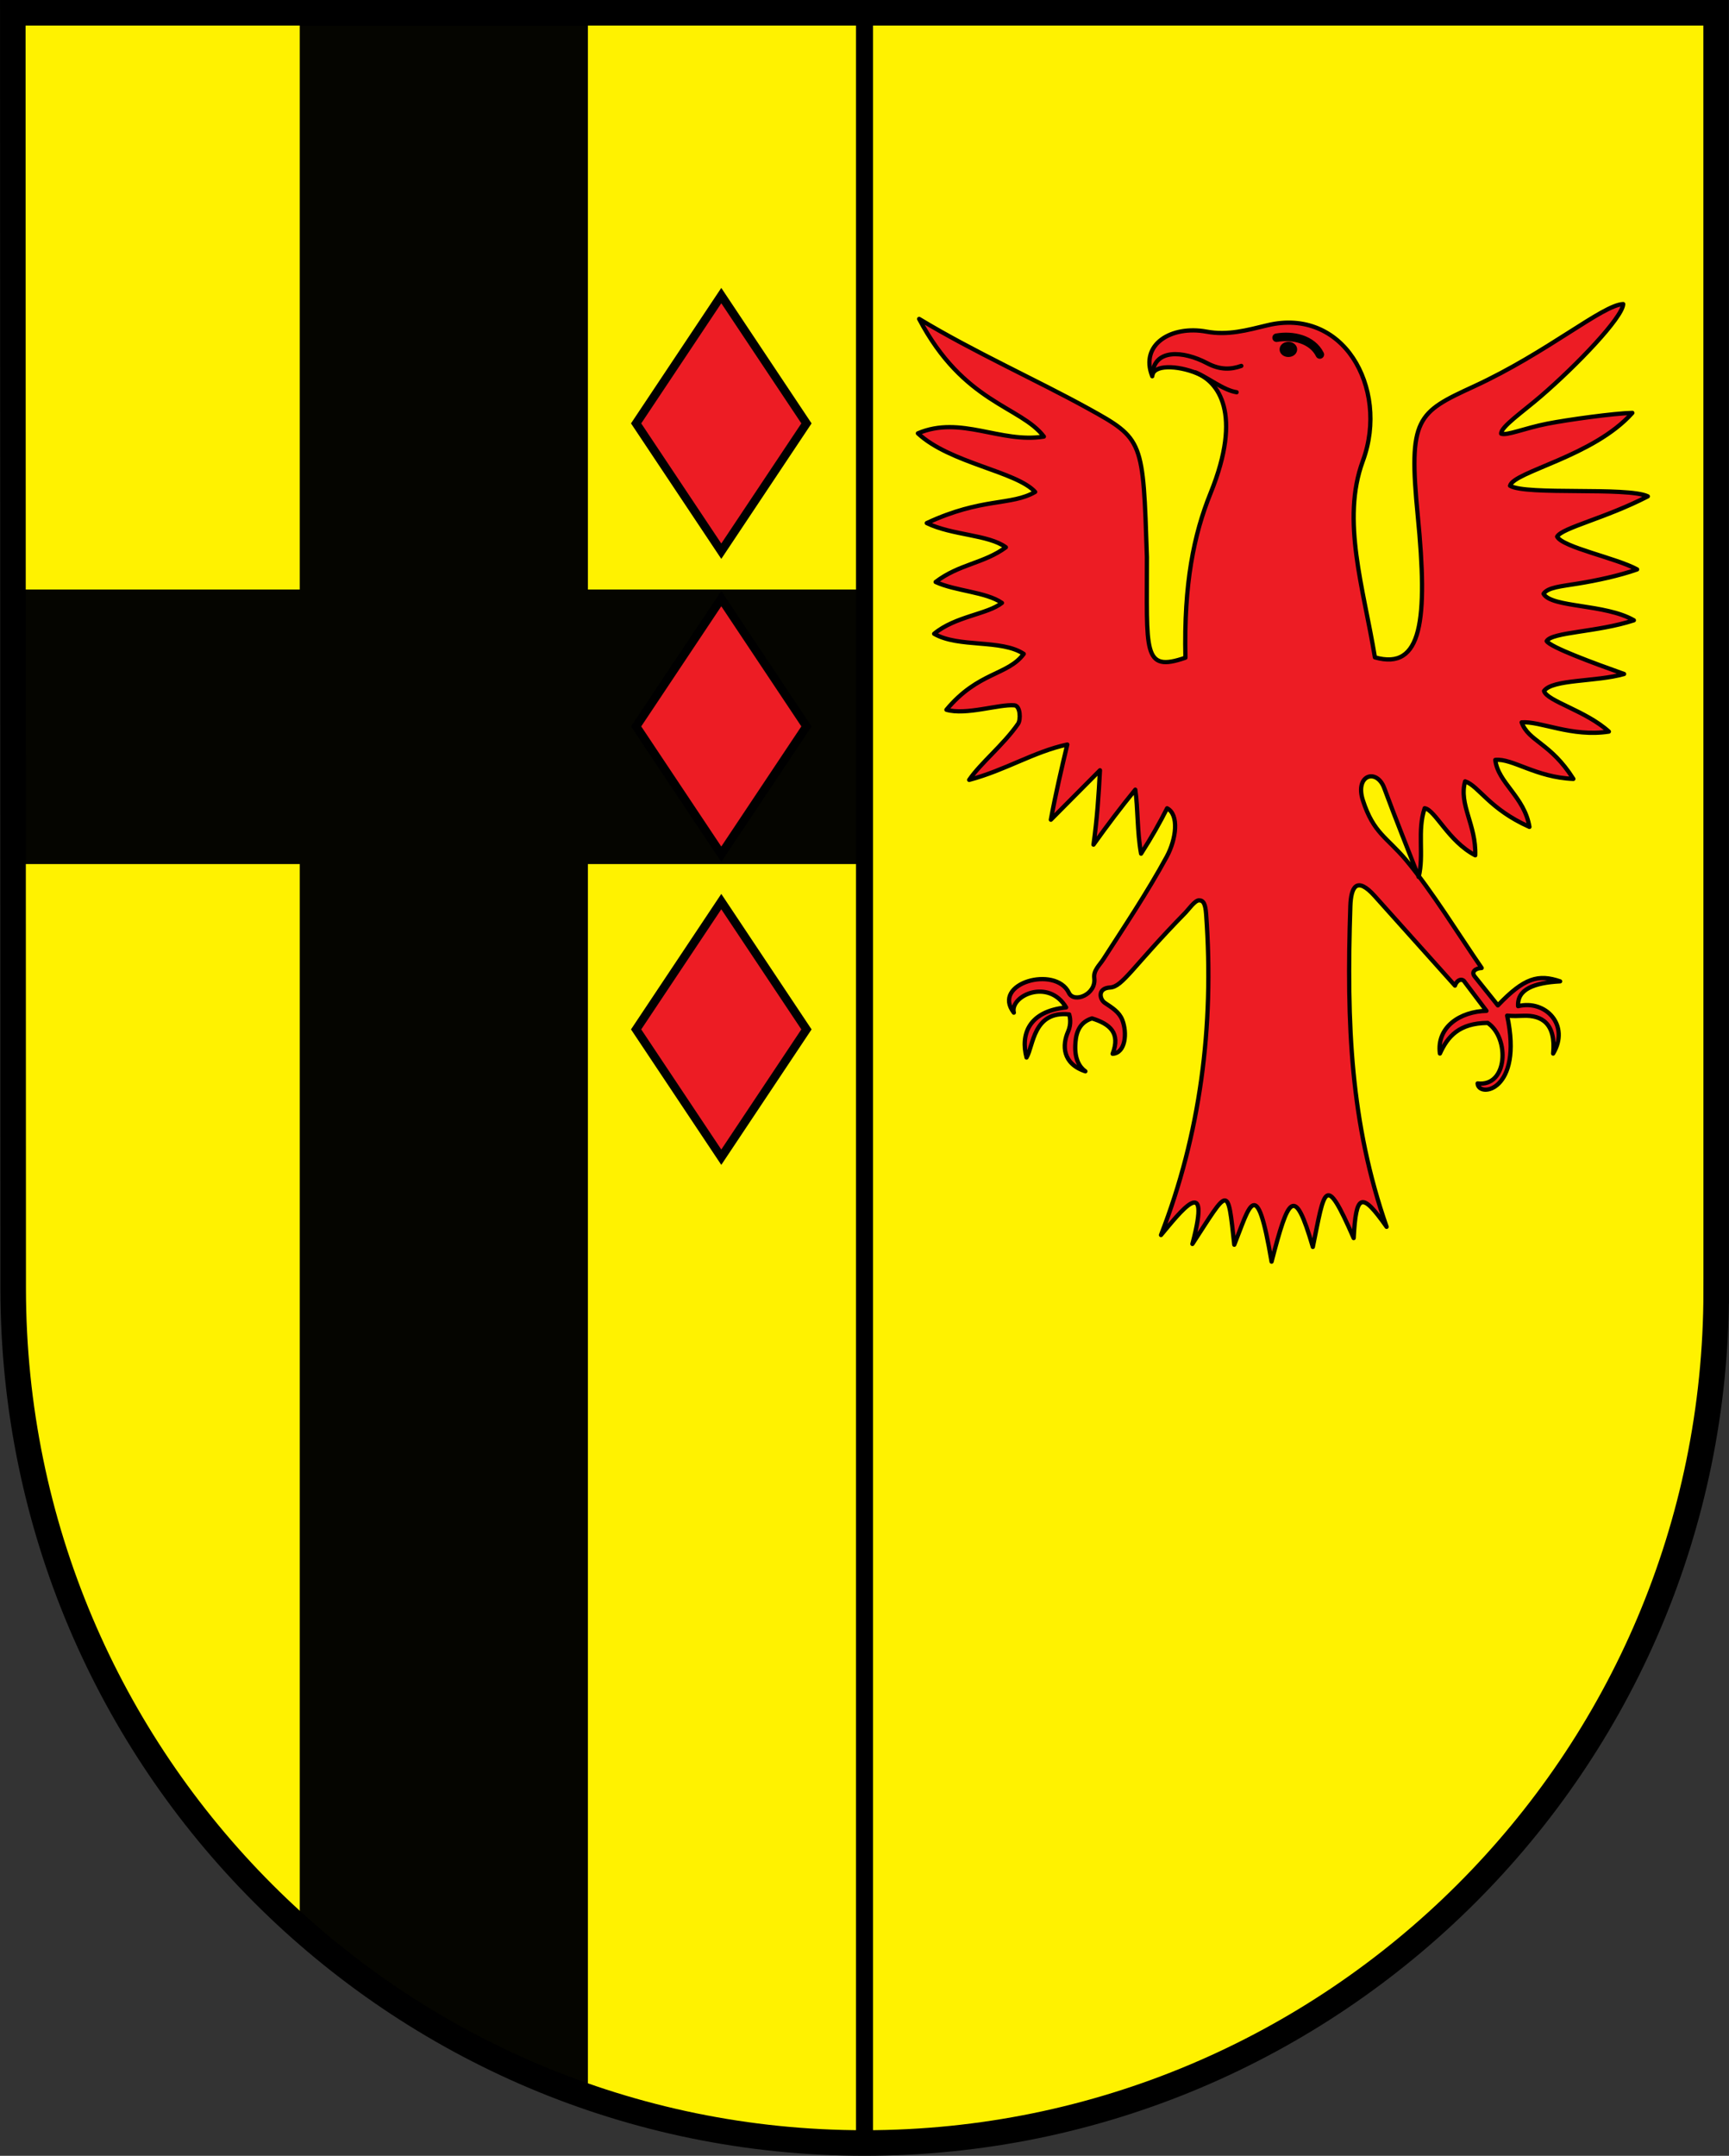
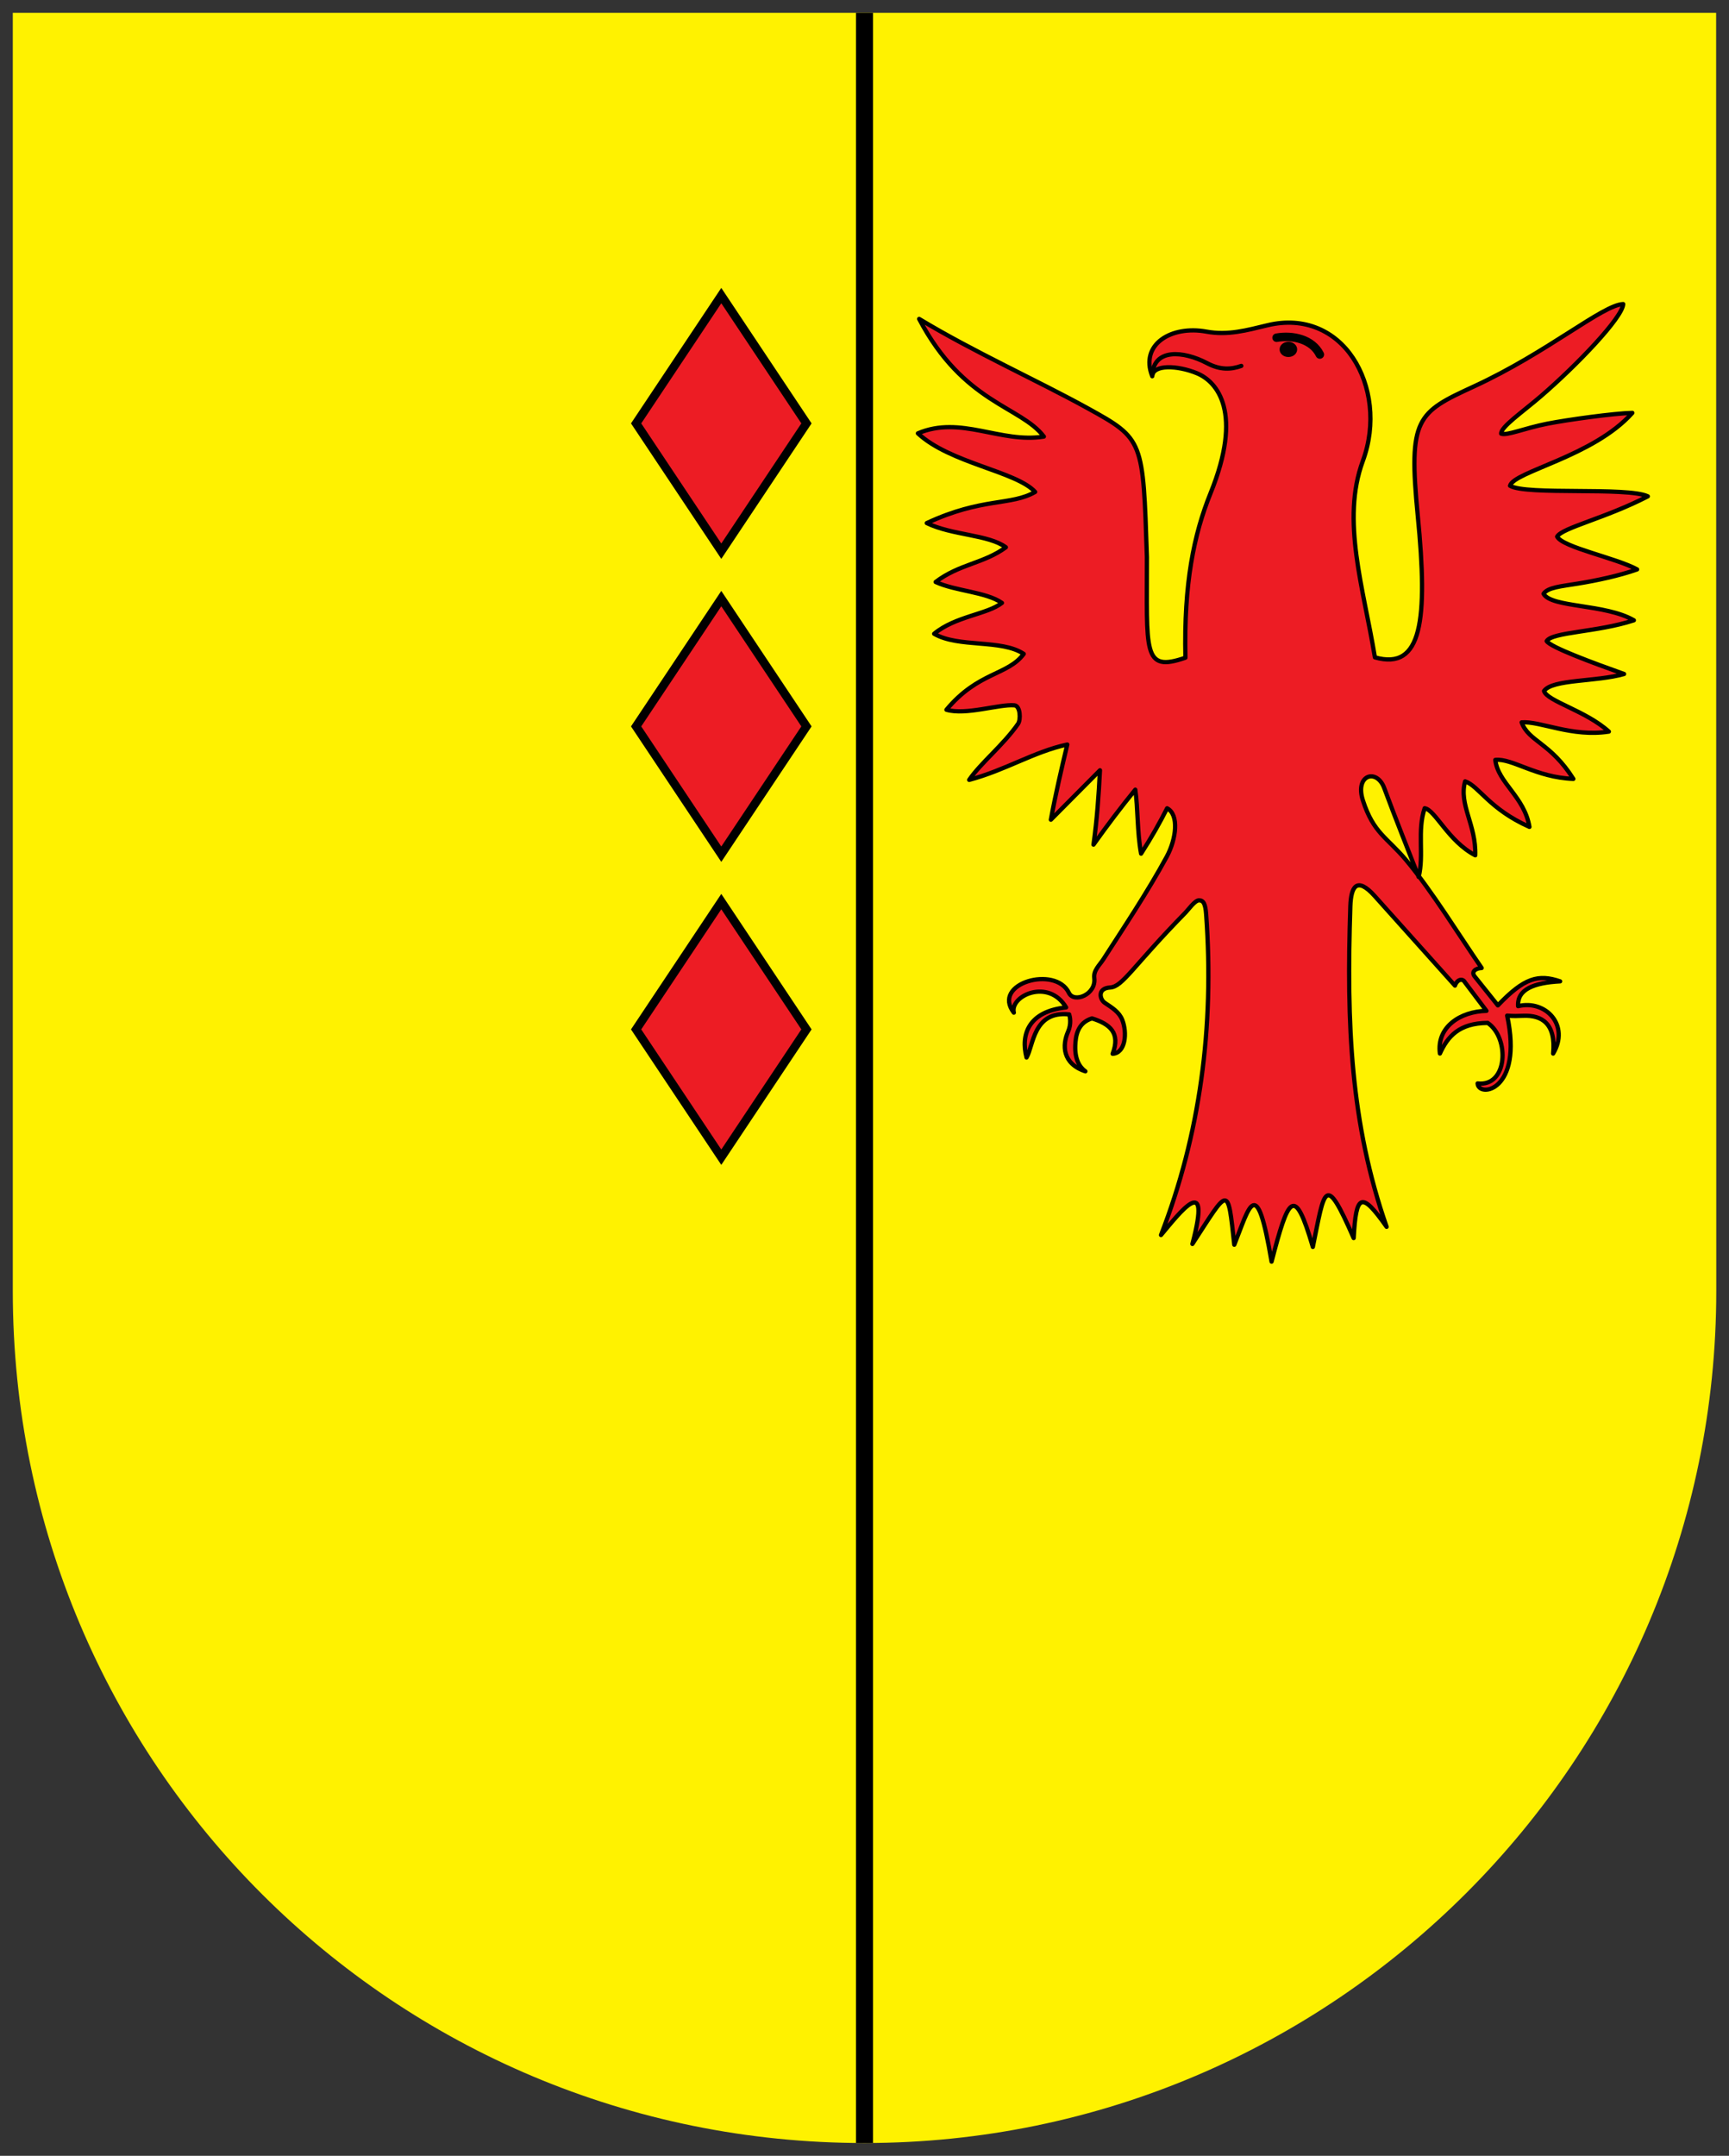
<svg xmlns="http://www.w3.org/2000/svg" width="719.31" height="896.47" version="1.1">
  <rect width="100%" height="100%" fill="#333333" stroke="none" />
  <title>Wappen der ehemaligen Gemeide Westereiden</title>
  <g transform="translate(9.656 -84.125)">
    <g>
      <path d="m704.3 89.449h-708.63l4e-6 531.5c2e-6 196.94 158.83 354.33 354.33 354.33 195.5 0 354.38-159.45 354.36-354.33z" fill="#fff200" />
      <path d="m290.42 207.04-35.433 53.15 35.433 53.15 35.433-53.15z" fill="#ed1c24" stroke="#000" stroke-width="3.543" />
      <path d="m290.42 459.04-35.433 53.15 35.433 53.15 35.433-53.15z" fill="#ed1c24" stroke="#000" stroke-width="3.543" />
-       <path d="m115.05 89.46v239.81h-119.31l0.031 114.16h119.28v442.41c34.609 30.792 75.241 54.872 119.88 70.25v-512.66h115.09v-114.16h-115.09v-239.81h-119.88z" opacity=".98" />
      <path d="m290.42 333.04-35.433 53.15 35.433 53.15 35.433-53.15z" fill="#ed1c24" stroke="#000" stroke-width="3.543" />
      <path d="m469.7 240.58c0.263-4.946 10.471-4.586 18.6-1.236 8.626 3.555 19.222 16.412 5.671 49.859-6.955 17.168-11.156 37.645-10.459 68.419-18.028 6.283-15.937-2.6-16.023-41.856-1.624-48.678-1.359-49.034-24.51-61.81-21.244-11.723-47.206-23.311-70.241-37.206 18.462 35.138 42.23 36.222 51.881 48.92-18.033 2.938-34.581-8.928-52.408-1.339 13.371 12.458 40.952 15.756 48.779 24.359-10.008 5.826-21.971 2.198-45.078 12.956 10.665 5.16 25.589 4.721 32.9 10.063-9.099 6.73-19.474 6.978-29.215 14.432 8.313 3.822 20.942 4.093 27.575 8.698-5.973 4.759-19.429 5.53-28.197 12.84 10.208 5.928 27.911 2.141 37.272 8.364-6.677 8.999-18.938 7.382-32.16 23.229 8.147 2.383 21.911-2.418 28.313-1.843 2.423 0.218 2.689 5.959 1.467 7.716-6.129 8.812-15.521 16.245-20.315 23.289 15.249-4.08 26.851-11.68 40.812-14.707-2.446 10.254-4.855 20.547-6.833 31.269l20.425-20.553c-0.503 10.308-1.236 20.616-2.685 30.923 5.681-7.964 11.467-15.612 17.386-22.862 1.149 7.758 0.73 17.493 2.407 26.607 4.378-6.802 7.874-13.016 10.826-18.867 5.056 2.612 3.835 12.777-0.146 20.125-7.935 14.647-18.24 30.016-26.295 42.547-1.692 2.632-4.249 4.715-3.852 7.938 0.843 6.854-8.455 10.549-10.567 6.131-5.499-11.504-32.325-3.995-22.9 8.248-1.756-6.982 14.403-14.499 21.753-2.175-15.665 1.63-18.962 11.264-16.473 20.828 2.884-4.677 2.685-19.539 17.741-17.939 0.299 0.896 0.997 3.89-0.461 7.186-2.465 5.57-2.443 13.287 7.2 16.489-2.478-1.754-4.407-5.089-4.203-10.685 0.145-3.961 0.886-9.436 6.948-11.325 7.439 2.325 11.937 6.002 8.599 14.718 5.346-0.316 6.146-8.643 4.007-14.088-1.294-3.293-4.181-5.029-7.304-7.12-2.024-1.355-3.204-6.022 2.22-6.352 5.254-0.32 9.244-8.541 31.438-31.212 1.206-1.231 3.822-4.982 5.53-5.029 1.918-0.052 2.699 1.551 3.006 5.768 3.429 47.102-2.568 91.679-18.775 133.4 7.648-9.086 21.228-27.019 13.059 3.723 15.227-23.329 14.665-25.048 17.426 0.322 6.407-16.03 9.246-30.005 15.511 7.03 7.021-26.981 9.518-32.233 17.164-6.12 4.984-24.153 4.893-31.326 16.991-3.685 1.003-18.44 3.218-19.565 13.701-4.676-14.982-42.981-16.727-83.959-15.08-133.39 0.263-7.881 2.583-12.583 10.161-4.13l33.358 37.21c0.816-2.443 3.084-3.273 4.149-1.372l8.952 11.872c-10.859 0.237-20.827 6.67-19.358 17.748 3.213-7.087 7.99-12.646 19.869-12.734 9.208 6.212 8.401 26.65-4.189 25.176 0.338 6.068 19.059 3.28 12.29-28.201 2.44 0.229 4.605 0.155 6.706 0.066 7.843-0.335 13.633 3.332 12.419 15.707 7.042-11.679-3.058-22.53-14.569-19.706-0.464-6.954 6.512-9.751 17.472-10.322-9.041-3.082-14.939-1.507-25.893 9.998l-9.639-12.032c-1.628-2.018 0.467-3.43 2.901-3.525-9.355-13.53-20.721-32.074-31.433-44.857-8.007-9.555-13.556-11.142-17.978-24.847-3.441-10.663 5.788-13.485 8.898-5.056 4.995 13.538 9.54 24.626 14.302 36.907 2.295-9.234-0.691-19.17 2.494-28.58 4.426 0.701 9.771 13.673 21.05 19.579 0.425-12.651-6.965-21.14-4.213-30.757 5.738 1.944 10.005 11.488 26.75 18.937-2.105-12.623-13.127-18.318-14.199-27.855 7.076-0.744 16.849 7.285 32.471 7.897-9.444-15.032-18.645-15.551-21.513-23.503 7.827-0.604 20.858 6.226 36.282 3.833-9.546-8.681-25.754-12.648-26.968-16.888 3.48-4.941 21.655-3.742 33.303-7.064-13.02-4.641-30.565-11.097-32.21-13.678 2.303-3.833 21.016-3.646 36.275-8.647-11.829-6.899-34.342-5.177-37.571-11.037 1.78-2.657 7.171-3.07 14.442-4.255 7.531-1.228 17.042-3.223 24.478-5.872-8.564-4.733-30.977-9.162-33.269-13.631 2.069-3.699 20.098-7.633 37.723-16.753-8.518-4.048-50.582-0.348-57.311-4.405 1.481-5.897 34.782-12.177 50.879-30.293-7.626 0.164-26.911 2.834-35.377 4.491-9.347 1.829-16.883 5.087-19.204 4.14-0.135-2.822 8.776-8.897 16.486-15.531 14.822-12.754 33.989-32.681 34.292-38.349-8.499 0.283-31.473 20.136-62.108 34.245-23.647 10.891-27.355 13.027-23.357 53.807 4.258 43.438 1.81 64.424-17.83 58.858-4.7-28.688-14.125-57.034-5.027-81.654 5.697-15.419 3.325-31.683-4.101-42.862-7.383-11.114-20.073-17.311-35.532-13.595-8.627 2.074-16.462 4.308-25.415 2.655-14.58-2.692-27.814 5.263-22.558 18.54z" fill="#ed1c24" stroke="#000" stroke-linecap="round" stroke-linejoin="round" stroke-width="1.772" />
    </g>
    <g fill="none" stroke="#000">
      <g stroke-linecap="round" stroke-linejoin="round">
        <path d="m521.44 224.56c6.682-1.173 14.808 0.587 17.994 6.99" stroke-width="3.543" />
        <path transform="translate(-21.601 46.661)" d="m549.82 182.76a1.875 1.384 0 1 1-3.75 0 1.875 1.384 0 1 1 3.75 0z" opacity=".98" stroke-width="3.543" />
        <path d="m469.75 240.01c0.554-10.891 12.665-10.185 22.841-4.825 5.353 2.82 9.822 2.659 14.171 1.1" stroke-width="1.772" />
-         <path d="m504.81 247.23c-5.58-0.88-11.38-5.819-17.173-8.271" stroke-width="1.772" />
      </g>
-       <path d="m704.33 620.94-0.031-531.5h-708.63l0.161 530.7c0.177 196.94 159.29 355.13 354.17 355.13s354.33-158.05 354.33-354.33z" stroke-linecap="square" stroke-width="10.63" />
      <path d="m350 975.28v-885.83" stroke-width="7.087" />
    </g>
  </g>
</svg>